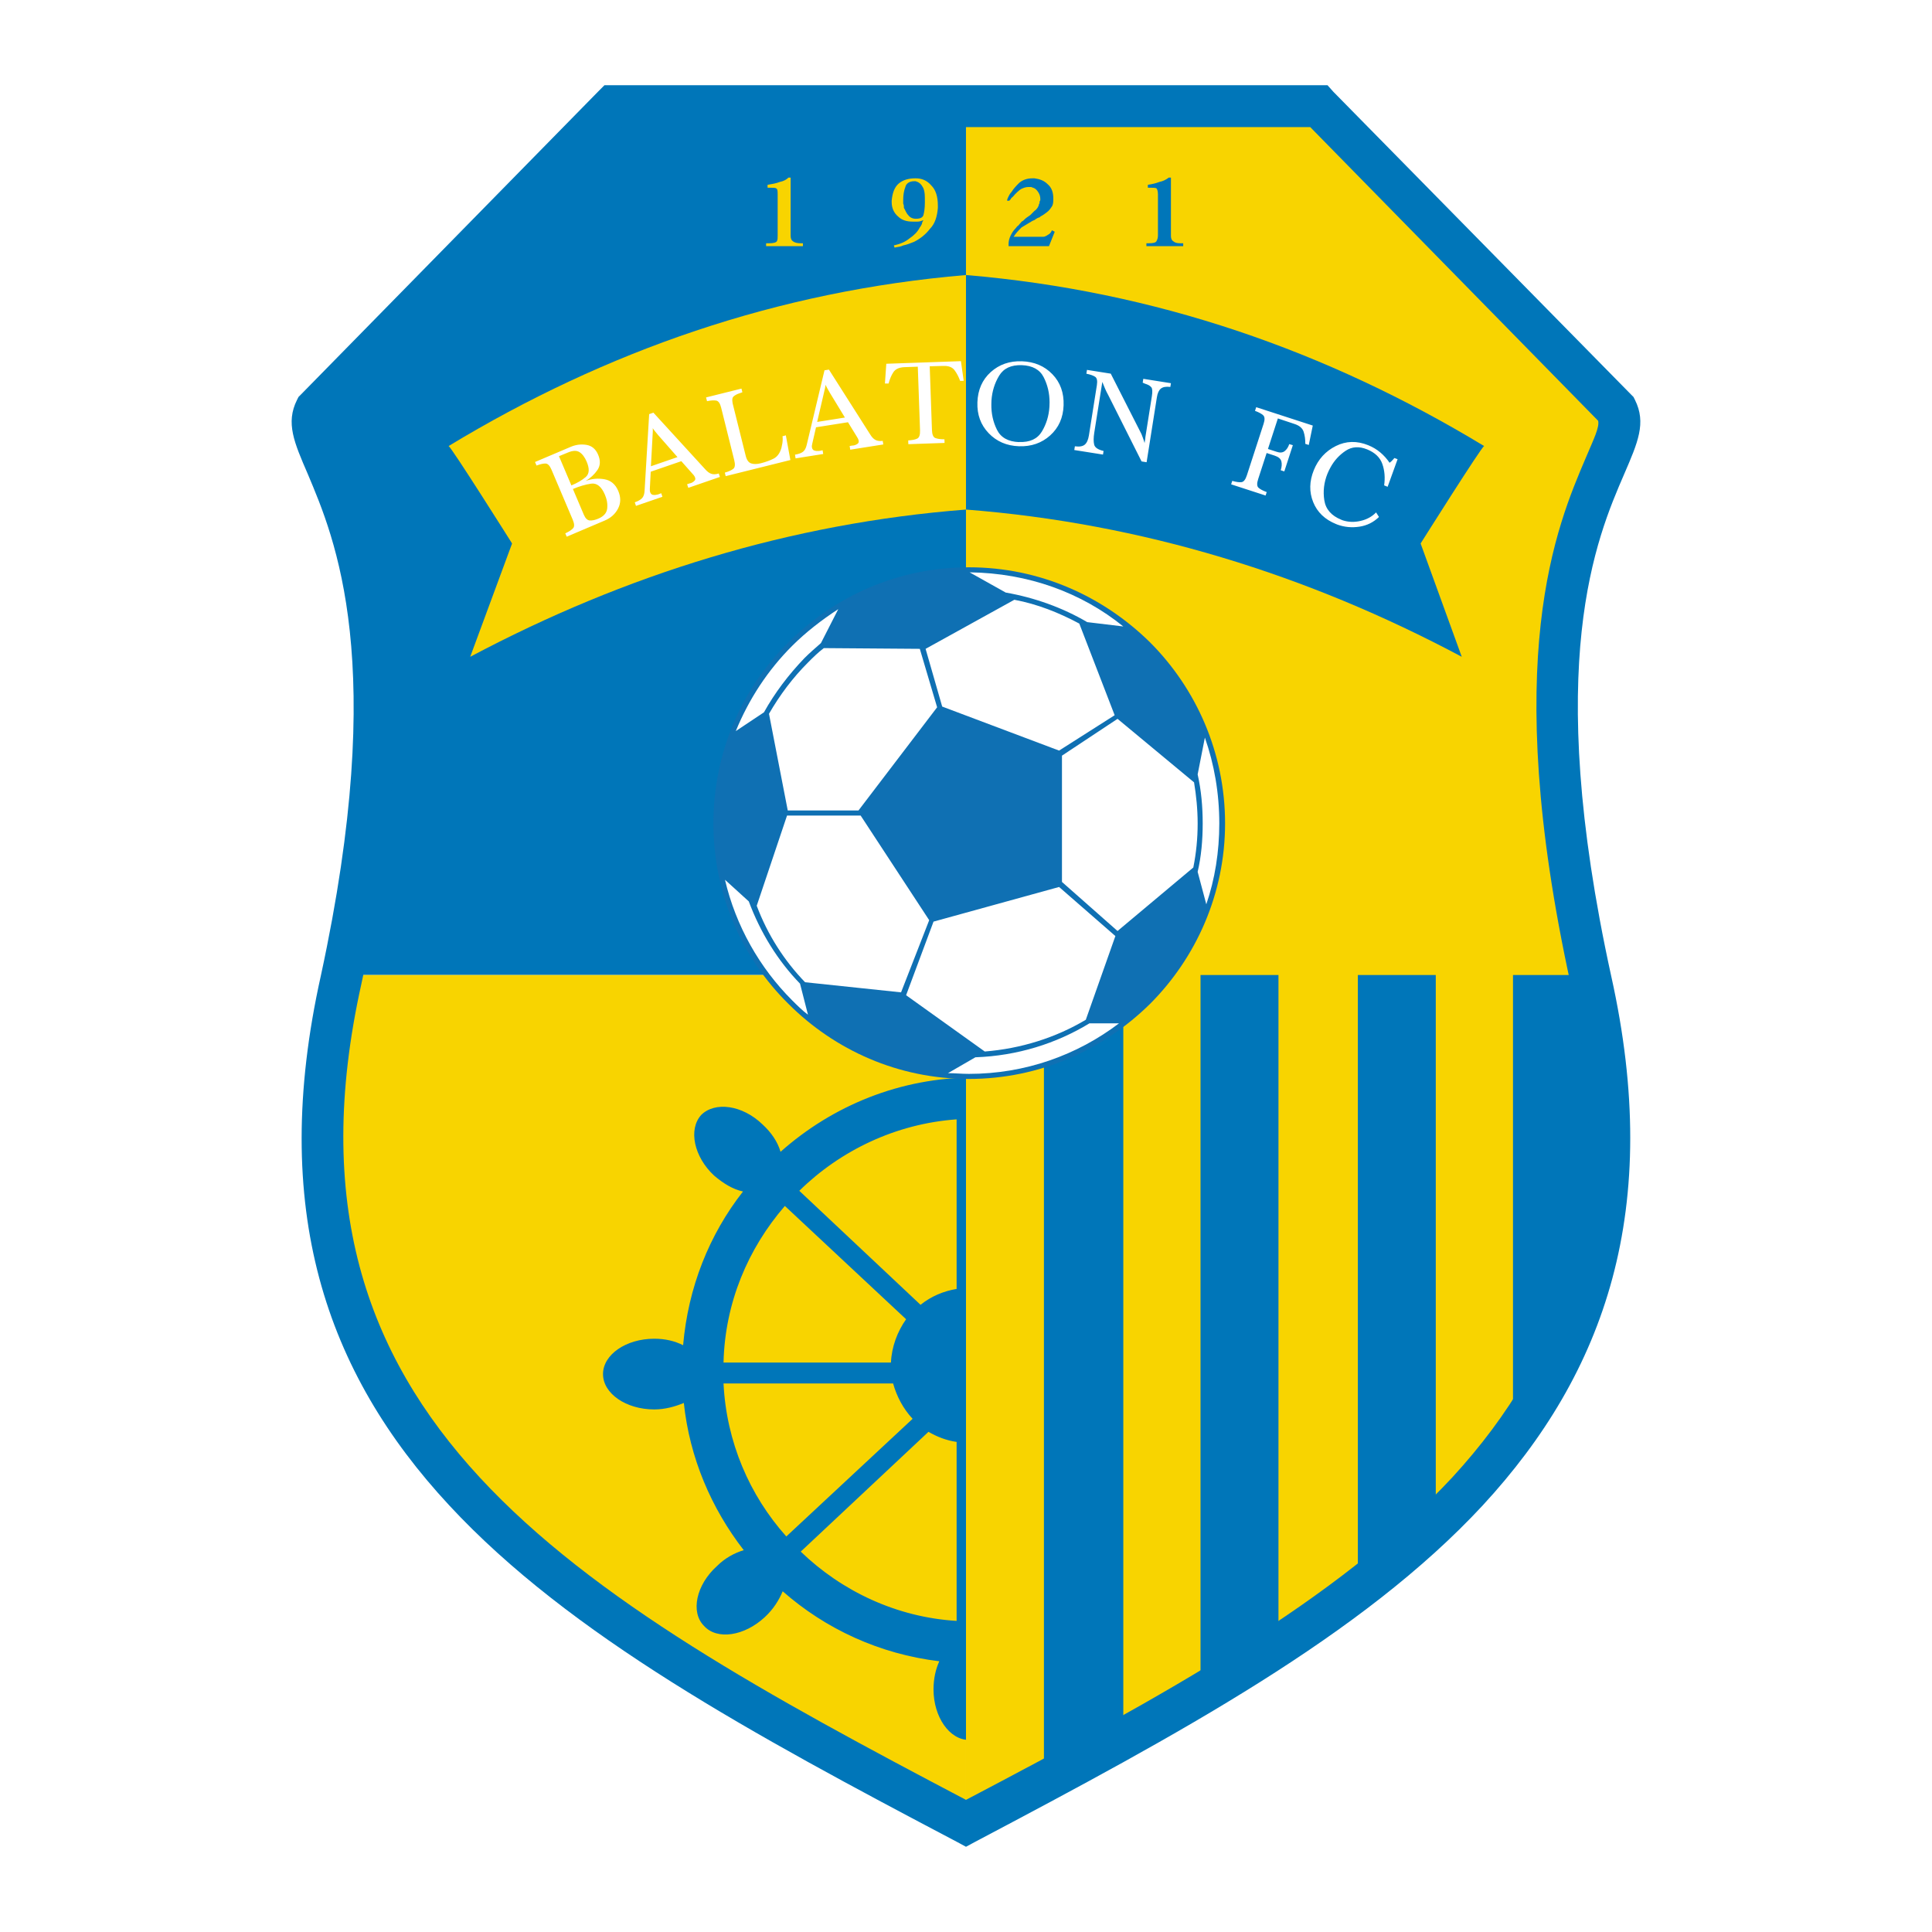
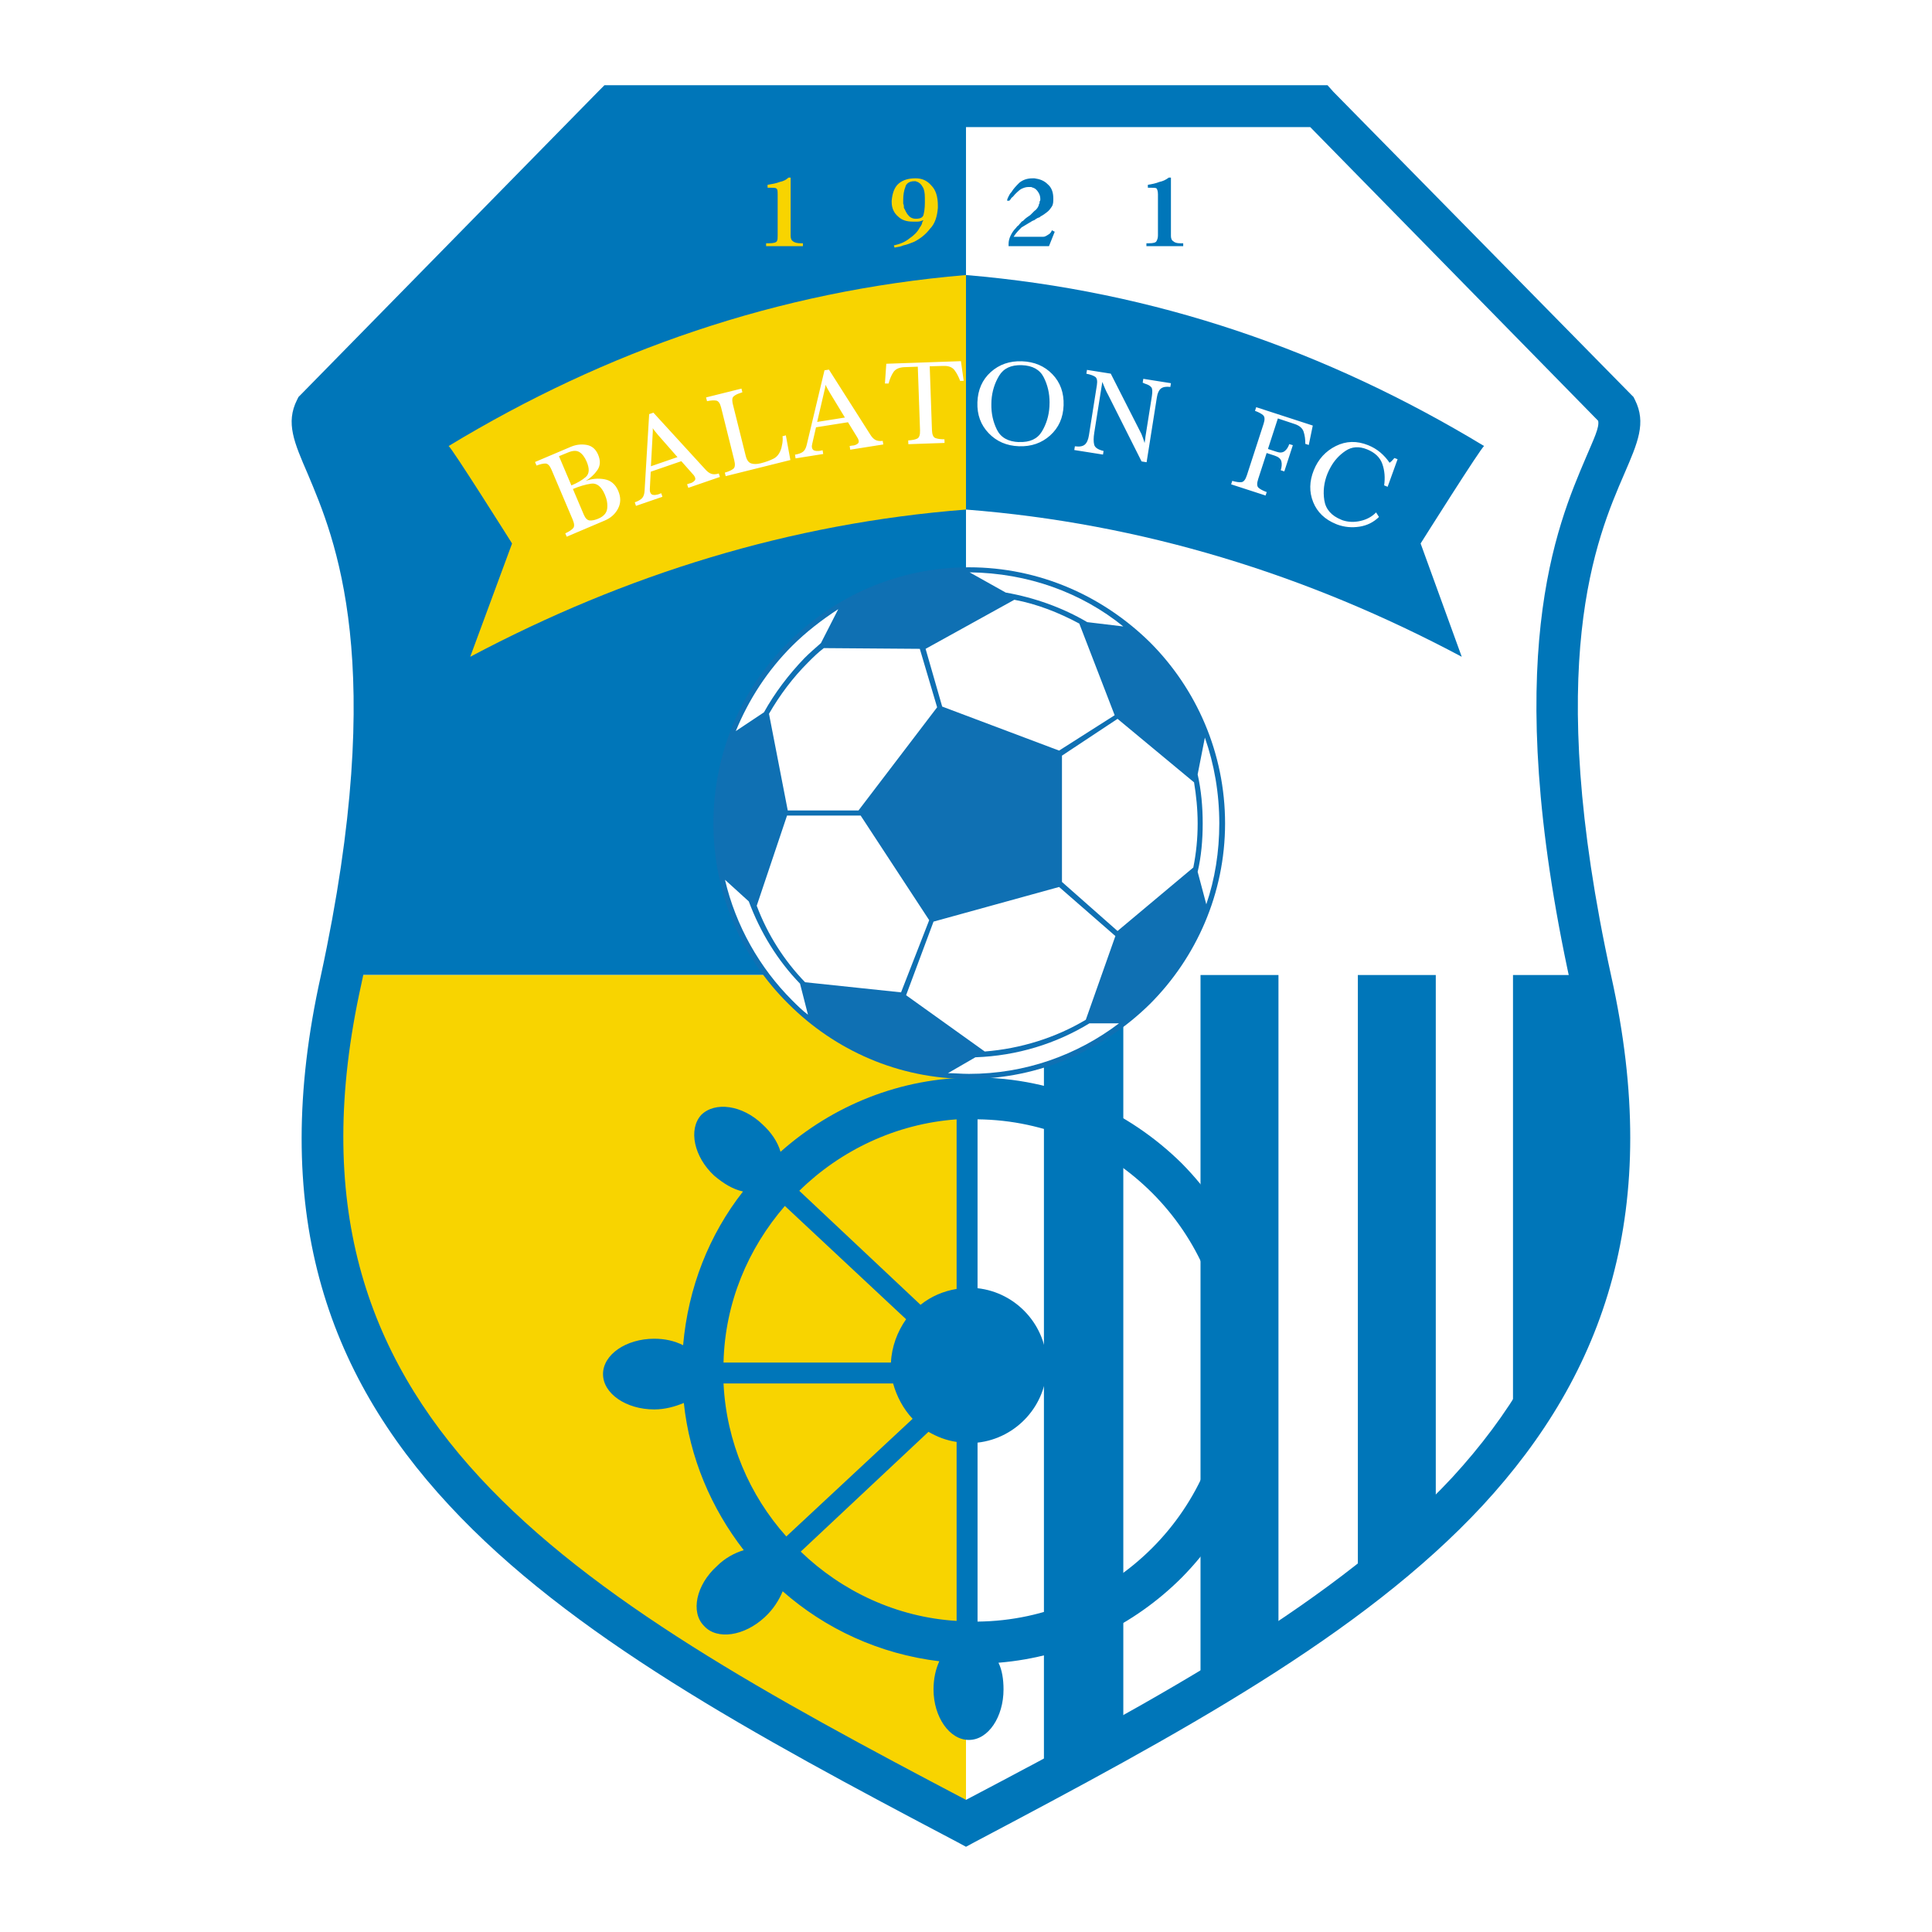
<svg xmlns="http://www.w3.org/2000/svg" version="1.1" id="Calque_1" width="192.756" height="192.756" viewBox="0 0 192.756 192.756" style="overflow:visible;enable-background:new 0 0 192.756 192.756;" xml:space="preserve">
  <g>
    <polygon style="fill-rule:evenodd;clip-rule:evenodd;fill:#FFFFFF;" points="0,0 192.756,0 192.756,192.756 0,192.756 0,0  " />
    <path style="fill-rule:evenodd;clip-rule:evenodd;fill:#0076B9;" d="M30.211,41.767l31.248-31.319h34.918v86.831H34.171   C38.995,75.678,37.483,57.391,30.211,41.767L30.211,41.767z" />
    <path style="fill-rule:evenodd;clip-rule:evenodd;fill:#F8D400;" d="M44.755,44.503c15.696-9.504,32.831-15.479,51.622-17.063   v23.399c-17.567,1.368-33.983,6.479-49.463,14.688l4.176-11.304C51.09,54.223,44.971,44.503,44.755,44.503L44.755,44.503z" />
    <path style="fill-rule:evenodd;clip-rule:evenodd;fill:#F8D400;" d="M77.586,19.375c0-0.288,0-0.504-0.143-0.576   c-0.073-0.072-0.361-0.072-0.865-0.072v-0.288c0.432-0.072,0.865-0.144,1.224-0.288c0.36-0.072,0.648-0.216,0.864-0.432h0.216   v5.832c0,0.216,0.073,0.432,0.216,0.504c0.144,0.144,0.432,0.216,0.792,0.216h0.072c0.072,0,0.072,0,0.144,0v0.288h-3.671v-0.288   c0.072,0,0.072,0,0.072,0c0.072,0,0.072,0,0.145,0l0,0h0.072c0.432,0,0.72-0.072,0.792-0.216c0.072-0.144,0.072-0.288,0.072-0.576   l0,0c0-0.072,0-0.072,0-0.072v-2.592V19.375L77.586,19.375z M92.13,21.967c-0.216,0.072-0.36,0.144-0.576,0.144   c-0.144,0-0.288,0-0.504,0c-0.576,0-1.08-0.144-1.439-0.504c-0.433-0.36-0.648-0.864-0.648-1.44c0,0,0,0,0-0.072l0,0l0,0   c0-0.072,0-0.072,0-0.072c0.072-0.792,0.289-1.368,0.72-1.728c0.433-0.36,1.008-0.504,1.656-0.504s1.152,0.216,1.584,0.72   c0.432,0.432,0.648,1.08,0.648,2.015c0,0,0,0,0,0.073l0,0c0,0.072,0,0.072,0,0.072c0,0.072,0,0.072,0,0.072   c-0.072,0.864-0.288,1.584-0.792,2.088c-0.432,0.576-1.008,1.008-1.584,1.296c-0.36,0.144-0.72,0.288-1.08,0.36   c-0.288,0.144-0.576,0.144-0.864,0.216l-0.073-0.216c0.648-0.144,1.152-0.36,1.584-0.72c0.432-0.288,0.792-0.648,1.008-1.08   c0.072-0.072,0.144-0.216,0.216-0.36C91.986,22.184,92.058,22.111,92.13,21.967L92.13,21.967L92.13,21.967z M92.273,19.952   c0,0,0,0,0-0.072l0,0c0-0.072,0-0.072,0-0.072v-0.072c0-0.504-0.072-0.864-0.216-1.08c-0.144-0.288-0.36-0.432-0.504-0.504   c-0.072,0-0.144-0.072-0.216-0.072c-0.072,0-0.072,0-0.144,0c-0.432,0-0.792,0.216-0.864,0.576   c-0.145,0.36-0.216,0.792-0.216,1.296l0,0l0,0c0,0.072,0,0.216,0,0.36c0.071,0.144,0.071,0.288,0.071,0.432   c0.145,0.216,0.216,0.504,0.433,0.72c0.144,0.216,0.432,0.36,0.72,0.36l0,0c0.072,0,0.072,0,0.072,0c0.432,0,0.647-0.144,0.72-0.36   c0.072-0.288,0.144-0.648,0.144-1.224c0-0.072,0-0.072,0-0.144C92.273,20.023,92.273,20.023,92.273,19.952L92.273,19.952   L92.273,19.952z" />
-     <path style="fill-rule:evenodd;clip-rule:evenodd;fill:#F8D400;" d="M96.377,10.16l34.559-0.288l31.175,31.607   c-6.623,13.968-9.215,31.248-3.096,55.799H96.377C96.377,97.278,96.377,9.584,96.377,10.16L96.377,10.16z" />
    <path style="fill-rule:evenodd;clip-rule:evenodd;fill:#0076B9;" d="M148.072,44.503c-15.695-9.504-32.83-15.479-51.695-17.063   v23.399c17.569,1.368,34.055,6.479,49.462,14.688l-4.104-11.304C141.736,54.223,147.856,44.503,148.072,44.503L148.072,44.503z" />
    <path style="fill-rule:evenodd;clip-rule:evenodd;fill:#F8D400;" d="M33.595,97.278h62.782v84.813   C54.402,160.996,25.244,141.629,33.595,97.278L33.595,97.278z" />
    <path style="fill-rule:evenodd;clip-rule:evenodd;fill:#0076B9;" d="M100.626,24.56c0-0.072,0-0.072,0-0.072   c0-0.072,0-0.072,0-0.144c0-0.288,0.071-0.576,0.215-0.864c0.145-0.288,0.289-0.504,0.504-0.72   c0.073-0.072,0.145-0.216,0.289-0.288c0.072-0.144,0.217-0.216,0.288-0.36c0.071,0,0.071-0.072,0.144-0.072   c0.071-0.072,0.071-0.072,0.145-0.144c0.143-0.144,0.359-0.288,0.575-0.432c0.145-0.144,0.288-0.288,0.433-0.433   c0.144-0.071,0.215-0.215,0.288-0.287c0.071-0.144,0.143-0.217,0.143-0.36c0.073-0.072,0.073-0.144,0.073-0.288   c0.071-0.072,0.071-0.144,0.071-0.216c0-0.288-0.071-0.504-0.216-0.72c-0.145-0.216-0.288-0.36-0.504-0.432   c-0.071,0-0.144-0.072-0.217-0.072c-0.071,0-0.143,0-0.214,0c-0.29,0-0.506,0.072-0.792,0.216   c-0.217,0.144-0.433,0.359-0.577,0.504c-0.144,0.144-0.217,0.288-0.359,0.36c-0.073,0.144-0.145,0.216-0.217,0.288h-0.216   c0-0.144,0.071-0.288,0.145-0.432c0.071-0.144,0.144-0.288,0.288-0.432c0.216-0.36,0.504-0.648,0.792-0.936   c0.359-0.289,0.791-0.432,1.296-0.432h0.071c0,0,0,0,0.073,0l0,0h0.071c0.504,0.072,0.936,0.216,1.296,0.576   c0.433,0.36,0.575,0.863,0.575,1.44c0,0.288,0,0.576-0.143,0.792c-0.145,0.216-0.289,0.431-0.504,0.576   c-0.073,0.072-0.217,0.144-0.289,0.216c-0.144,0.072-0.215,0.144-0.215,0.144c-0.073,0-0.146,0.072-0.217,0.145   c-0.073,0-0.145,0.072-0.216,0.072c-0.073,0.072-0.145,0.072-0.217,0.144c-0.071,0.072-0.143,0.072-0.287,0.144   c-0.359,0.216-0.721,0.432-1.08,0.648c-0.288,0.288-0.577,0.576-0.792,0.936h2.88l0,0c0,0,0,0,0.071,0   c0.145,0,0.288-0.072,0.504-0.216c0.145-0.072,0.288-0.216,0.361-0.432l0.286,0.144l-0.575,1.44H100.626L100.626,24.56z    M115.528,19.375c0-0.288-0.07-0.504-0.144-0.576c-0.071-0.072-0.359-0.072-0.863-0.072v-0.288   c0.432-0.072,0.792-0.144,1.151-0.288c0.361-0.072,0.648-0.216,0.937-0.432h0.215v5.832c0,0.216,0.073,0.432,0.218,0.504   c0.143,0.144,0.359,0.216,0.719,0.216c0.073,0,0.073,0,0.145,0c0,0,0.071,0,0.144,0v0.288h-3.672v-0.288h0.072   c0.072,0,0.072,0,0.072,0h0.072l0,0c0.504,0,0.72-0.072,0.791-0.216c0.073-0.144,0.144-0.288,0.144-0.576l0,0   c0-0.072,0-0.072,0-0.072v-2.592V19.375L115.528,19.375z" />
    <path style="fill-rule:evenodd;clip-rule:evenodd;fill:#0076B9;" d="M97.53,128.525c3.888,0.431,6.912,3.743,6.912,7.703   s-3.024,7.272-6.912,7.704v17.855c6.839-0.071,12.959-2.88,17.423-7.344c4.536-4.536,7.345-10.8,7.345-17.711l0,0l0,0   c0-6.912-2.809-13.176-7.345-17.712c-4.464-4.464-10.584-7.273-17.423-7.344V128.525L97.53,128.525z M95.441,143.86   c-1.007-0.144-1.944-0.505-2.807-1.008L79.89,154.805c4.104,3.959,9.576,6.551,15.551,6.912V143.86L95.441,143.86z M91.05,141.556   c-0.936-1.007-1.584-2.23-1.944-3.526h-16.92c0.288,5.831,2.592,11.159,6.265,15.263L91.05,141.556L91.05,141.556z M88.89,135.94   c0.072-1.583,0.648-3.096,1.512-4.319l-12.096-11.304c-3.671,4.248-5.976,9.646-6.12,15.623H88.89L88.89,135.94z M91.842,130.181   c1.08-0.863,2.304-1.368,3.599-1.584v-16.919c-6.047,0.432-11.591,3.096-15.695,7.128L91.842,130.181L91.842,130.181z    M74.202,154.66c-3.239-4.176-5.4-9.216-5.976-14.688c-0.864,0.36-1.872,0.648-2.952,0.648c-2.808,0-5.111-1.584-5.111-3.528   c0-1.943,2.303-3.527,5.111-3.527c1.08,0,2.016,0.215,2.88,0.647c0.504-5.76,2.592-11.016,5.976-15.336   c-1.008-0.216-1.945-0.792-2.88-1.584c-2.016-1.872-2.592-4.608-1.296-6.048c1.368-1.367,4.104-1.008,6.12,0.937   c0.864,0.792,1.512,1.728,1.8,2.735c5.184-4.607,11.952-7.415,19.368-7.415l0,0l0,0c8.063,0,15.335,3.312,20.663,8.567   c5.255,5.328,8.567,12.599,8.567,20.664l0,0l0,0c0,8.063-3.312,15.335-8.567,20.663c-4.752,4.752-11.16,7.92-18.287,8.496   c0.359,0.72,0.504,1.655,0.504,2.663c0,2.736-1.512,5.04-3.457,5.04c-1.943,0-3.527-2.304-3.527-5.04   c0-1.08,0.216-2.017,0.576-2.809c-5.976-0.719-11.375-3.238-15.624-6.983c-0.359,0.864-0.935,1.801-1.8,2.592   c-2.016,1.873-4.751,2.305-6.047,0.865c-1.369-1.368-0.792-4.104,1.296-5.978C72.331,155.451,73.266,154.947,74.202,154.66   L74.202,154.66z" />
-     <path style="fill-rule:evenodd;clip-rule:evenodd;fill:#F8D400;" d="M96.377,97.206h62.062   c12.96,38.519-20.808,65.445-62.062,84.31V97.206L96.377,97.206z" />
+     <path style="fill-rule:evenodd;clip-rule:evenodd;fill:#F8D400;" d="M96.377,97.206h62.062   V97.206L96.377,97.206z" />
    <polygon style="fill-rule:evenodd;clip-rule:evenodd;fill:#0076B9;" points="104.153,97.278 112.073,97.278 112.073,173.092    104.153,178.132 104.153,97.278  " />
    <polygon style="fill-rule:evenodd;clip-rule:evenodd;fill:#0076B9;" points="119.776,97.278 127.553,97.278 127.553,163.588    119.776,169.204 119.776,97.278  " />
    <polygon style="fill-rule:evenodd;clip-rule:evenodd;fill:#0076B9;" points="135.473,97.278 143.248,97.278 143.248,151.709    135.473,158.26 135.473,97.278  " />
    <path style="fill-rule:evenodd;clip-rule:evenodd;fill:#0076B9;" d="M150.952,97.278h7.487c2.592,14.543,5.616,25.919-7.487,47.158   V97.278L150.952,97.278z" />
    <path style="fill-rule:evenodd;clip-rule:evenodd;fill:#0F70B3;" d="M96.666,56.599L96.666,56.599   c7.056,0,13.391,2.88,18.073,7.488c4.606,4.608,7.487,11.016,7.487,18.072l0,0l0,0c0,6.984-2.881,13.392-7.487,18   c-4.682,4.607-11.017,7.487-18.073,7.487l0,0l0,0c-7.055,0-13.392-2.88-18-7.487c-4.68-4.608-7.488-11.016-7.488-18l0,0l0,0   c0-7.056,2.808-13.464,7.488-18.072C83.274,59.479,89.61,56.599,96.666,56.599L96.666,56.599L96.666,56.599z" />
    <path style="fill-rule:evenodd;clip-rule:evenodd;fill:#FFFFFF;" d="M112.073,62.502c-4.176-3.384-9.504-5.328-15.335-5.4   l3.6,2.016c2.88,0.504,5.688,1.512,8.135,2.952L112.073,62.502L112.073,62.502z M120.353,90.222   c0.865-2.521,1.296-5.256,1.296-8.064l0,0l0,0c0-3.024-0.504-5.904-1.438-8.568l-0.721,3.672c0.359,1.584,0.504,3.24,0.504,4.896   l0,0l0,0c0,1.656-0.145,3.312-0.504,4.824L120.353,90.222L120.353,90.222z M94.578,107.069c0.648,0,1.369,0.072,2.088,0.072l0,0   l0,0c5.616,0,10.799-1.872,14.975-5.04h-2.951c-3.312,2.016-7.2,3.24-11.375,3.384L94.578,107.069L94.578,107.069z M72.331,87.774   c1.08,4.608,3.456,8.784,6.696,12.024c0.504,0.504,1.008,1.008,1.584,1.439l-0.792-3.096c-2.232-2.304-3.959-5.112-5.112-8.208   L72.331,87.774L72.331,87.774z M83.634,60.774c-1.656,1.08-3.24,2.304-4.608,3.672c-2.448,2.448-4.32,5.328-5.616,8.496   l2.809-1.872c1.08-1.944,2.447-3.744,4.032-5.4c0.503-0.504,1.08-1.008,1.656-1.512L83.634,60.774L83.634,60.774z M92.706,91.806   l-6.84-10.439h-7.343l-3.024,9c1.08,2.88,2.736,5.472,4.824,7.631l9.576,1.009L92.706,91.806L92.706,91.806z M105.665,88.494   L93.138,91.95l-2.736,7.343l7.848,5.616c3.601-0.288,7.056-1.367,10.081-3.167l2.951-8.353L105.665,88.494L105.665,88.494z    M105.953,75.391v12.6l5.544,4.895l7.56-6.335c0.288-1.44,0.433-2.88,0.433-4.392l0,0l0,0c0-1.44-0.145-2.808-0.359-4.104   l-7.633-6.336L105.953,75.391L105.953,75.391z M94.002,70.494l11.663,4.392l5.545-3.528l-3.529-9.144   c-2.016-1.08-4.175-1.944-6.479-2.375l-8.855,4.896L94.002,70.494L94.002,70.494z M85.65,80.862l7.847-10.296l-1.728-5.832   l-9.576-0.072c-0.576,0.432-1.08,0.935-1.583,1.44c-1.512,1.512-2.808,3.24-3.888,5.112l1.872,9.648H85.65L85.65,80.862z" />
    <path style="fill-rule:evenodd;clip-rule:evenodd;fill:#0076B9;" d="M61.17,8.504h70.415h0.863l0.577,0.648l29.734,30.239   l0.217,0.216l0.144,0.288c1.152,2.304,0.287,4.249-1.079,7.416c-2.736,6.336-8.136,18.792-1.297,50.039l0,0   c5.184,23.256-0.576,39.6-12.816,52.847c-12.022,12.959-30.311,22.824-50.614,33.551l-0.937,0.505l-0.936-0.505   c-20.375-10.727-38.59-20.592-50.615-33.551c-12.312-13.247-18-29.591-12.815-52.847l0,0c6.768-31.247,1.368-43.703-1.296-50.039   c-1.367-3.167-2.232-5.112-1.08-7.416l0.144-0.288l0.216-0.216L59.659,9.152l0.647-0.648H61.17L61.17,8.504z M130.722,12.68H62.035   l-28.8,29.303c-0.072,0.648,0.432,1.872,1.224,3.672c2.952,6.768,8.639,20.087,1.584,52.559l0,0   c-4.824,21.742,0.432,36.862,11.808,49.175c11.376,12.312,28.943,21.888,48.526,32.184c19.583-10.296,37.079-19.872,48.528-32.184   c11.304-12.312,16.631-27.433,11.808-49.175l0,0c-7.128-32.543-1.369-45.791,1.511-52.559c0.792-1.872,1.369-3.024,1.224-3.672   L130.722,12.68L130.722,12.68z" />
    <path style="fill-rule:evenodd;clip-rule:evenodd;fill:#FFFFFF;" d="M58.439,47.981c0.608-0.223,1.23-0.278,1.867-0.166   c0.636,0.112,1.095,0.5,1.376,1.162c0.269,0.633,0.263,1.22-0.018,1.761c-0.28,0.541-0.722,0.939-1.325,1.195l-3.797,1.612   l-0.148-0.346c0.011,0.004,0.019,0.006,0.022,0.004c0.003-0.001,0.009-0.004,0.017-0.007c0.351-0.167,0.6-0.332,0.746-0.495   c0.146-0.163,0.132-0.449-0.042-0.859l-2.115-4.982c-0.17-0.402-0.367-0.606-0.59-0.613c-0.223-0.007-0.511,0.057-0.868,0.19   c-0.007,0.003-0.013,0.005-0.017,0.007c-0.004,0.002-0.009,0.004-0.017,0.007l-0.151-0.357l3.608-1.531   c0.509-0.208,1.026-0.264,1.548-0.172c0.524,0.094,0.903,0.418,1.14,0.976c0.249,0.586,0.225,1.095-0.07,1.527   C59.31,47.326,58.92,47.689,58.439,47.981L58.439,47.981z M58.25,51.357c0.155,0.365,0.354,0.555,0.597,0.57   c0.244,0.016,0.526-0.045,0.846-0.181c0.537-0.227,0.832-0.562,0.886-1.004c0.053-0.442-0.02-0.901-0.224-1.379   c-0.349-0.823-0.808-1.19-1.379-1.108c-0.571,0.084-1.176,0.262-1.816,0.534L58.25,51.357L58.25,51.357z M57.007,48.43   c0.578-0.236,1.051-0.512,1.422-0.828c0.372-0.315,0.406-0.827,0.106-1.535c-0.192-0.455-0.431-0.772-0.715-0.955   c-0.285-0.183-0.668-0.171-1.153,0.034l-0.898,0.368L57.007,48.43L57.007,48.43z M70.377,46.839c0.197,0.223,0.396,0.368,0.6,0.435   s0.447,0.056,0.733-0.034l0.118,0.344l-3.155,1.087l-0.122-0.356l0.252-0.087c0.041-0.005,0.083-0.015,0.125-0.029   s0.084-0.034,0.128-0.057c0.094-0.049,0.176-0.114,0.247-0.194s0.086-0.177,0.047-0.292c-0.023-0.069-0.056-0.134-0.099-0.197   c-0.043-0.062-0.09-0.119-0.143-0.169l-1.132-1.278l-3.053,1.051l-0.087,1.686c-0.001,0.069-0.001,0.131,0,0.186   c0.002,0.055,0.012,0.109,0.03,0.163c0.056,0.161,0.149,0.252,0.281,0.276c0.132,0.023,0.264,0.016,0.397-0.021   c0.033-0.003,0.065-0.01,0.096-0.02c0.031-0.011,0.062-0.021,0.092-0.032l0.237-0.094l0.123,0.355l-2.639,0.909l-0.122-0.355   c0.329-0.113,0.57-0.25,0.725-0.41c0.154-0.16,0.239-0.415,0.256-0.763l0.455-7.625l0.424-0.146L70.377,46.839L70.377,46.839z    M65.756,43.515c-0.016-0.021-0.037-0.043-0.062-0.068c-0.025-0.025-0.047-0.052-0.066-0.08c-0.087-0.106-0.175-0.213-0.263-0.32   c-0.088-0.106-0.169-0.216-0.241-0.328c0,0.026,0,0.053,0.003,0.083c0.001,0.029,0.001,0.057,0.002,0.083   c0,0.025,0,0.051,0.001,0.077c0,0.026,0,0.051,0,0.077l-0.188,3.479l2.65-0.913L65.756,43.515L65.756,43.515z M78.856,45.897   l-6.453,1.608l-0.09-0.365c0.01,0.006,0.017,0.009,0.02,0.008c0.004-0.001,0.01-0.002,0.018-0.005   c0.372-0.109,0.644-0.233,0.813-0.372c0.17-0.138,0.201-0.423,0.093-0.855l-1.309-5.251c-0.105-0.423-0.268-0.656-0.487-0.697   c-0.218-0.042-0.514-0.024-0.887,0.052c-0.007,0.002-0.014,0.003-0.018,0.004c-0.004,0.001-0.009,0.002-0.017,0.004l-0.094-0.377   l3.532-0.88l0.091,0.365c-0.053,0.022-0.11,0.042-0.171,0.062c-0.062,0.019-0.124,0.041-0.184,0.064   c-0.093,0.031-0.183,0.07-0.271,0.118c-0.088,0.047-0.166,0.1-0.235,0.159c-0.083,0.07-0.129,0.159-0.14,0.266   c-0.01,0.107-0.007,0.212,0.011,0.316c0.004,0.049,0.011,0.095,0.021,0.139c0.011,0.043,0.021,0.084,0.031,0.124l1.271,5.098   c0.104,0.416,0.285,0.667,0.543,0.752c0.259,0.086,0.578,0.082,0.954-0.012c0.487-0.122,0.916-0.276,1.285-0.464   s0.631-0.547,0.782-1.077c0.037-0.151,0.069-0.309,0.095-0.475c0.025-0.164,0.035-0.325,0.03-0.482   c0-0.033-0.002-0.066-0.006-0.099c-0.003-0.033-0.01-0.064-0.018-0.095l0.338-0.097L78.856,45.897L78.856,45.897z M86.827,43.358   c0.155,0.254,0.326,0.432,0.514,0.533s0.431,0.133,0.728,0.094l0.057,0.359l-3.296,0.522l-0.059-0.371l0.263-0.042   c0.042,0.001,0.084-0.001,0.127-0.008c0.044-0.007,0.09-0.018,0.136-0.034c0.101-0.032,0.193-0.081,0.278-0.148   c0.084-0.066,0.116-0.16,0.097-0.279c-0.012-0.072-0.034-0.142-0.065-0.211s-0.068-0.133-0.11-0.191l-0.894-1.456l-3.188,0.505   l-0.378,1.645c-0.015,0.067-0.025,0.128-0.033,0.183s-0.007,0.109,0.001,0.166c0.027,0.168,0.104,0.274,0.229,0.32   c0.126,0.046,0.258,0.062,0.396,0.048c0.033,0.003,0.066,0.002,0.097-0.003c0.032-0.005,0.064-0.01,0.096-0.016l0.25-0.051   l0.059,0.372l-2.756,0.437l-0.059-0.371c0.343-0.055,0.605-0.147,0.785-0.278c0.18-0.131,0.309-0.366,0.386-0.707l1.772-7.431   l0.443-0.07L86.827,43.358L86.827,43.358z M82.852,39.282c-0.012-0.023-0.028-0.049-0.049-0.078c-0.021-0.03-0.038-0.06-0.051-0.09   c-0.068-0.121-0.137-0.241-0.205-0.361c-0.069-0.12-0.128-0.242-0.181-0.365c-0.004,0.025-0.008,0.053-0.011,0.082   s-0.007,0.057-0.012,0.082c-0.004,0.025-0.008,0.05-0.012,0.076c-0.004,0.025-0.009,0.05-0.013,0.076l-0.79,3.393l2.769-0.438   L82.852,39.282L82.852,39.282z M90.626,44.316l-0.014-0.376c0.404-0.022,0.706-0.083,0.904-0.184   c0.199-0.1,0.291-0.372,0.276-0.817l-0.223-6.355l-1.358,0.048c-0.517,0.026-0.877,0.194-1.081,0.505s-0.362,0.687-0.477,1.128   l-0.364,0l0.137-1.972l7.446-0.26l0.275,1.957l-0.351,0.013c-0.153-0.416-0.341-0.773-0.566-1.073   c-0.225-0.3-0.596-0.44-1.114-0.422l-1.358,0.035l0.222,6.343c0.015,0.461,0.126,0.732,0.332,0.814   c0.205,0.082,0.49,0.125,0.854,0.128c0.008,0,0.019,0,0.031,0c0.012-0.001,0.022-0.001,0.03-0.001l0.012,0.364L90.626,44.316   L90.626,44.316z M101.66,44.522c-1.221-0.042-2.228-0.477-3.019-1.301c-0.793-0.825-1.168-1.852-1.125-3.082   c0.044-1.252,0.488-2.259,1.333-3.019c0.844-0.759,1.879-1.118,3.11-1.075c1.235,0.043,2.248,0.473,3.037,1.29   c0.79,0.817,1.162,1.852,1.119,3.105c-0.043,1.237-0.488,2.237-1.338,3.001C103.928,44.205,102.89,44.565,101.66,44.522   L101.66,44.522z M101.677,44.098c1.066,0.045,1.823-0.303,2.271-1.044c0.446-0.741,0.697-1.564,0.754-2.469   c0-0.032,0.001-0.067,0.004-0.103c0.001-0.037,0.001-0.071,0.003-0.103c0.002-0.041,0.002-0.079,0.003-0.115   c0.003-0.037,0.003-0.075,0.004-0.115c0-0.907-0.195-1.743-0.585-2.51c-0.391-0.766-1.12-1.168-2.187-1.206   c-1.059-0.037-1.812,0.313-2.259,1.05s-0.702,1.558-0.766,2.462c0,0.041-0.001,0.079-0.004,0.115c0,0.037-0.001,0.075-0.004,0.116   c0,0.024,0,0.048-0.001,0.072c-0.001,0.025-0.002,0.045-0.003,0.061c-0.016,0.931,0.17,1.787,0.56,2.569s1.127,1.193,2.21,1.231   L101.677,44.098L101.677,44.098z M113.884,43.307c0.047,0.114,0.09,0.227,0.13,0.34c0.039,0.113,0.079,0.226,0.117,0.338   c0.013,0.034,0.021,0.071,0.033,0.109c0.009,0.038,0.021,0.075,0.032,0.109c0.01-0.072,0.021-0.142,0.032-0.209   s0.021-0.134,0.031-0.198c0.002-0.066,0.009-0.132,0.019-0.2c0.011-0.068,0.023-0.138,0.033-0.21l0.61-3.847   c0.073-0.463,0.057-0.761-0.05-0.893c-0.106-0.131-0.259-0.233-0.461-0.306c-0.062-0.018-0.126-0.041-0.192-0.067   c-0.065-0.027-0.135-0.059-0.212-0.095l0.062-0.383l2.756,0.437l-0.06,0.372c-0.426-0.052-0.738,0.003-0.941,0.164   c-0.201,0.161-0.334,0.449-0.4,0.864l-1.026,6.484l-0.503-0.08l-3.325-6.621c-0.116-0.207-0.221-0.42-0.316-0.64   c-0.097-0.22-0.188-0.443-0.275-0.67l-0.804,5.07c-0.078,0.496-0.08,0.89-0.009,1.184c0.072,0.294,0.385,0.505,0.938,0.634   l-0.057,0.359l-2.864-0.453l0.059-0.373c0.449,0.063,0.776,0.009,0.983-0.163c0.208-0.172,0.347-0.482,0.418-0.929l0.794-5.01   c0.067-0.432,0.01-0.709-0.175-0.833c-0.187-0.124-0.465-0.223-0.837-0.299c-0.009,0-0.016-0.001-0.02-0.002   c-0.003-0.001-0.01-0.001-0.018-0.003l0.062-0.384l2.372,0.376L113.884,43.307L113.884,43.307z M128.136,47.033l-0.358-0.116   c0.107-0.331,0.129-0.625,0.065-0.885c-0.065-0.26-0.29-0.451-0.675-0.576l-0.796-0.259l-0.841,2.589   c-0.143,0.437-0.133,0.727,0.028,0.873c0.162,0.146,0.417,0.284,0.765,0.415c0.009,0.002,0.019,0.006,0.028,0.009   c0.012,0.004,0.022,0.007,0.029,0.009l-0.112,0.347l-3.438-1.118l0.116-0.357c0.004,0.009,0.009,0.016,0.013,0.017   s0.01,0.003,0.018,0.006c0.374,0.104,0.67,0.144,0.887,0.116c0.219-0.027,0.396-0.252,0.533-0.676l1.672-5.147   c0.136-0.416,0.121-0.699-0.043-0.85c-0.162-0.151-0.424-0.293-0.779-0.426c-0.008-0.002-0.015-0.004-0.019-0.006   c-0.003,0-0.01-0.002-0.018-0.005l0.12-0.37l5.645,1.834l-0.399,1.937l-0.348-0.112c0.008-0.44-0.048-0.841-0.164-1.202   c-0.117-0.361-0.417-0.62-0.901-0.778l-1.67-0.555l-0.99,3.047l0.854,0.277c0.337,0.118,0.607,0.097,0.812-0.062   c0.205-0.159,0.358-0.392,0.458-0.7l0.36,0.105L128.136,47.033L128.136,47.033z M138.444,48.567l-0.348-0.141   c0.109-0.767,0.05-1.479-0.179-2.133c-0.229-0.655-0.737-1.142-1.524-1.46c-0.803-0.324-1.518-0.275-2.146,0.147   c-0.629,0.422-1.125,0.965-1.49,1.629c-0.06,0.106-0.116,0.213-0.168,0.318c-0.05,0.105-0.1,0.215-0.146,0.327   c-0.351,0.871-0.457,1.754-0.317,2.652c0.138,0.898,0.702,1.547,1.692,1.947c0.022,0.009,0.047,0.019,0.074,0.03   c0.025,0.01,0.05,0.02,0.072,0.029c0.562,0.184,1.157,0.204,1.782,0.059c0.625-0.144,1.142-0.427,1.546-0.848l0.288,0.456   c-0.546,0.53-1.196,0.853-1.949,0.967c-0.752,0.114-1.476,0.049-2.171-0.197c-0.022-0.009-0.047-0.02-0.072-0.029   c-0.027-0.011-0.055-0.022-0.086-0.034c-1.117-0.452-1.88-1.183-2.287-2.194c-0.406-1.01-0.386-2.071,0.062-3.181   c0.442-1.095,1.175-1.898,2.198-2.41c1.022-0.512,2.101-0.539,3.233-0.082c0.442,0.179,0.842,0.417,1.197,0.713   c0.354,0.297,0.666,0.643,0.934,1.039c0.062-0.044,0.12-0.093,0.178-0.145c0.055-0.052,0.108-0.107,0.158-0.165   c0.019-0.027,0.043-0.055,0.072-0.082c0.028-0.028,0.053-0.055,0.071-0.082l0.32,0.116L138.444,48.567L138.444,48.567z" />
  </g>
</svg>